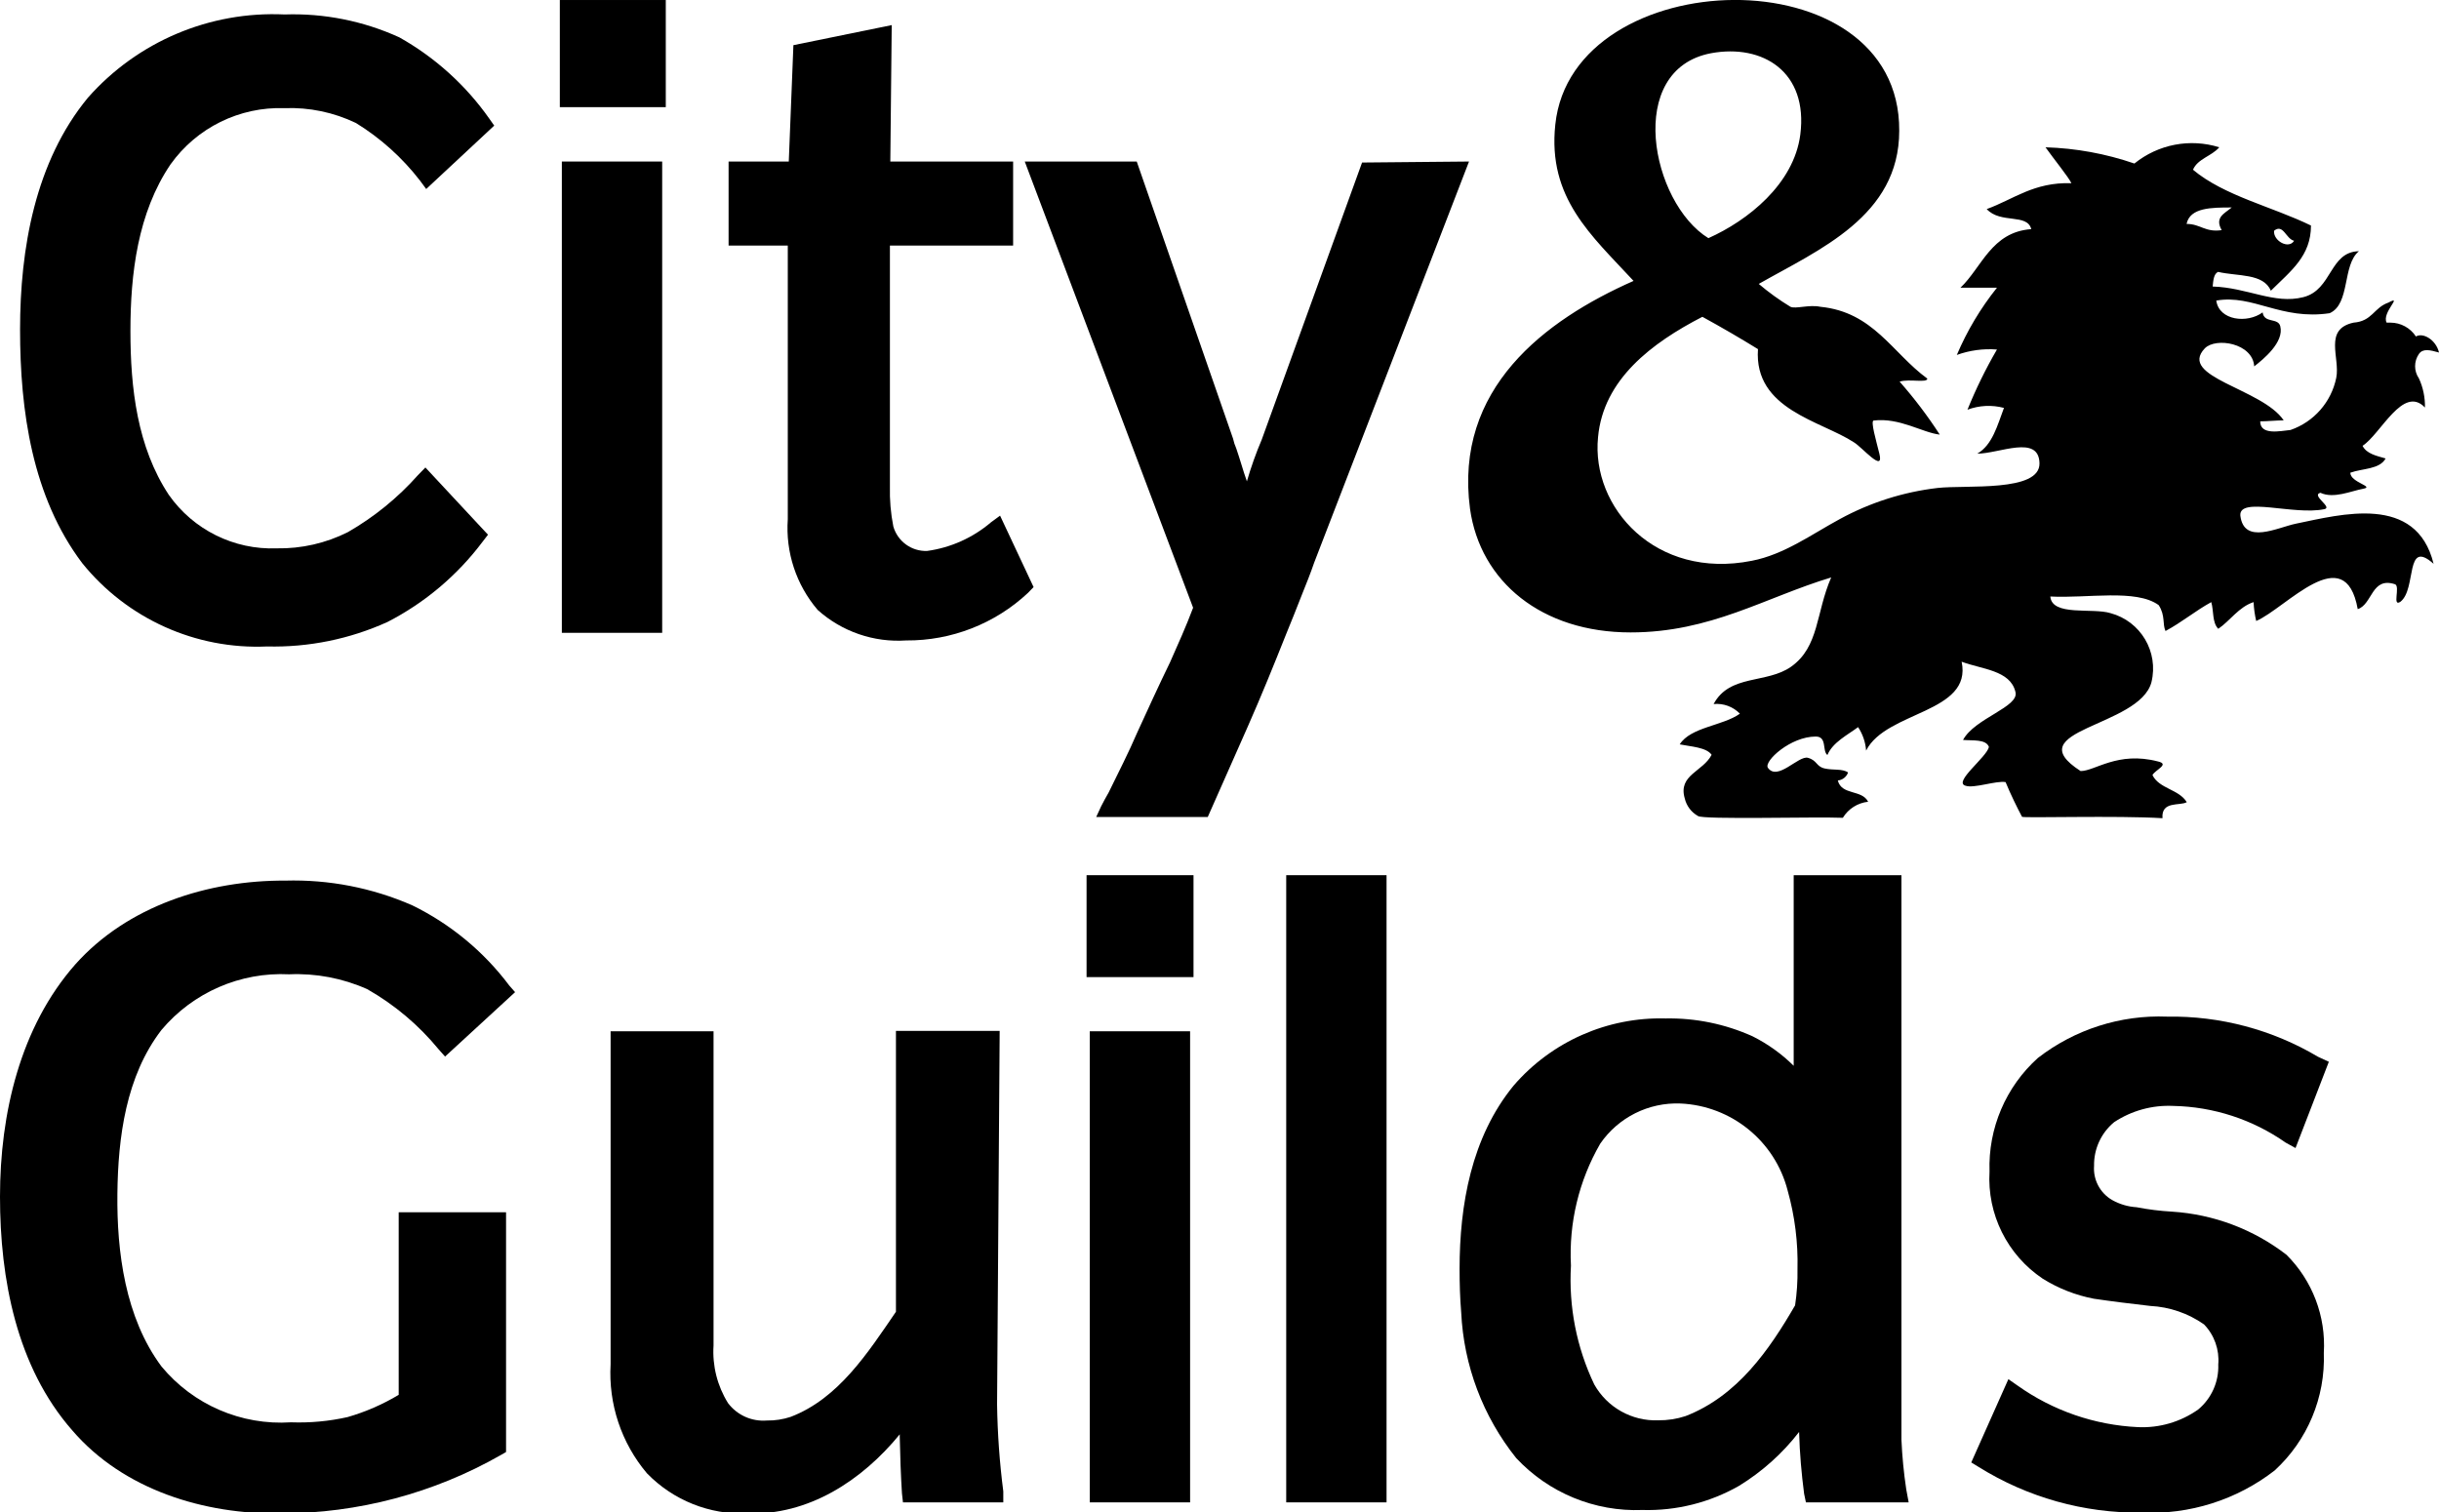
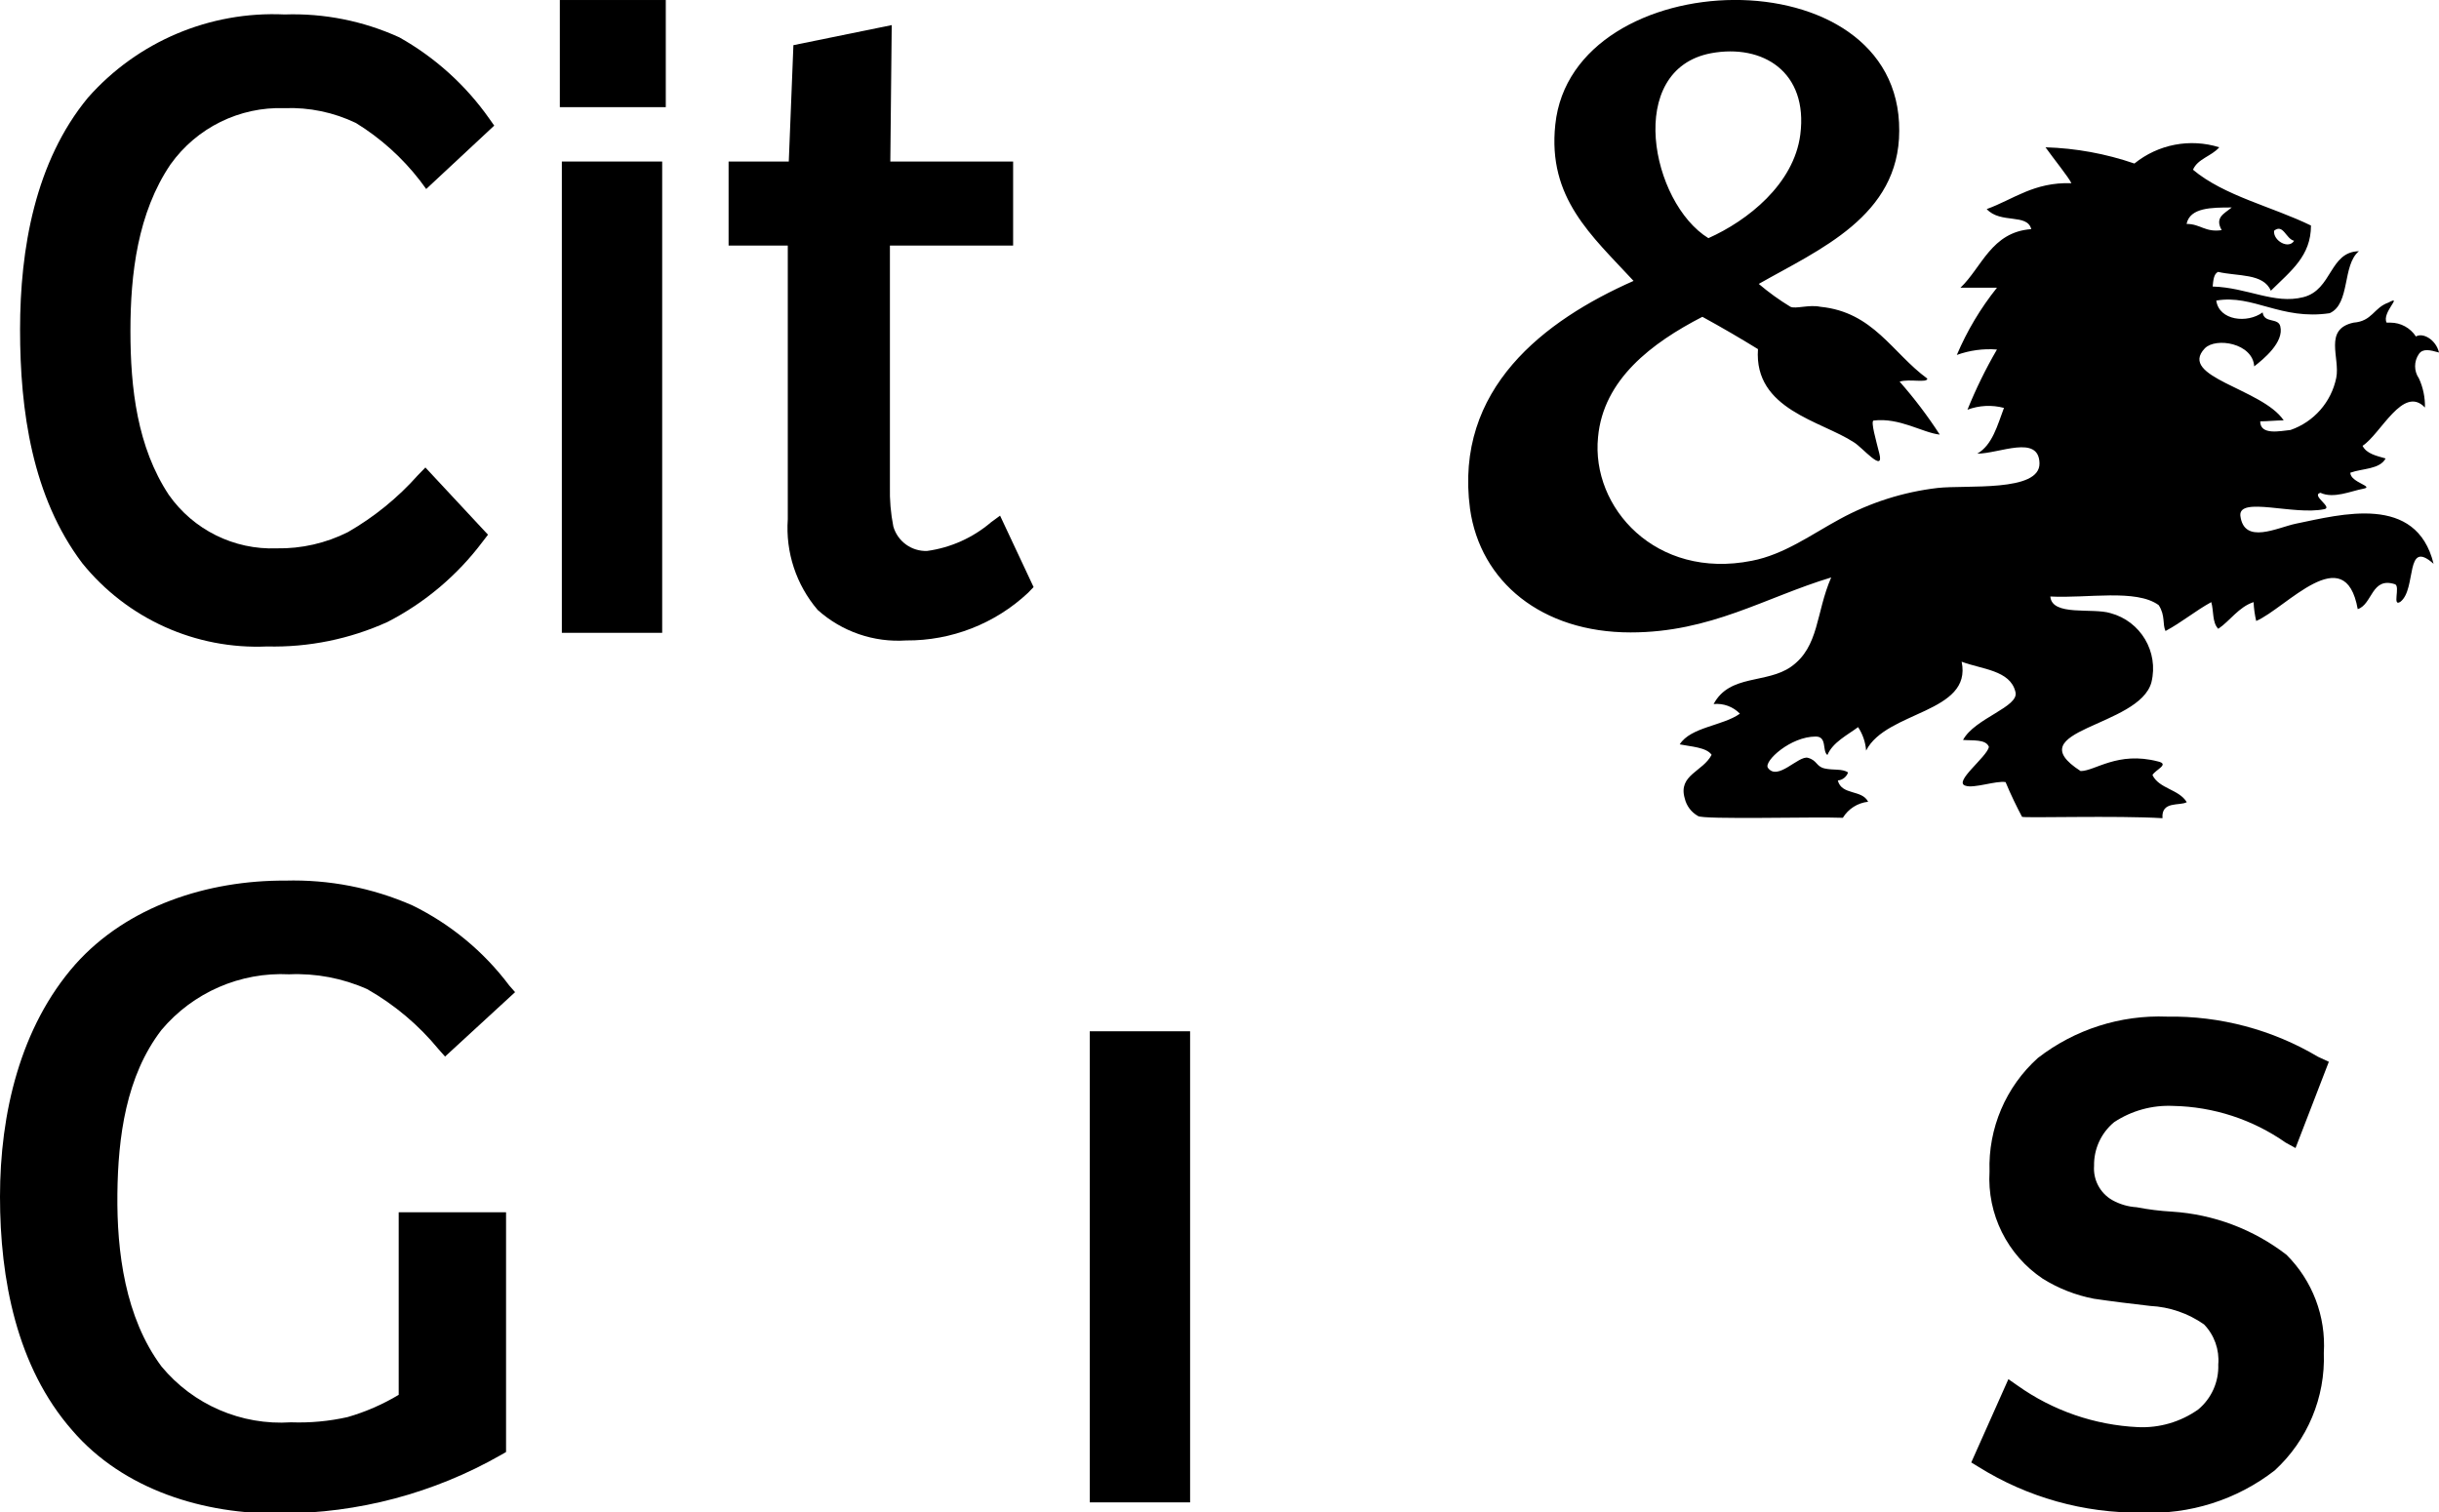
<svg xmlns="http://www.w3.org/2000/svg" width="200px" height="124px" viewBox="0 0 200 124" version="1.1">
  <title>CityandGuilds</title>
  <g id="CityandGuilds" stroke="none" stroke-width="1" fill="none" fill-rule="evenodd">
    <g transform="translate(0, -0.003)" fill="#000000" fill-rule="nonzero">
      <path d="M158.042,31.053 C158.042,31.432 156.578,31.053 155.771,31.3 C156.973,32.666 158.073,34.118 159.062,35.644 C157.664,35.496 155.771,34.229 153.632,34.492 C153.385,34.574 153.846,36.138 154.109,37.207 C154.521,38.853 152.711,36.697 152.036,36.286 C149.338,34.509 143.809,33.604 144.155,28.635 C142.69,27.73 141.16,26.841 139.597,25.985 C135.45,28.124 131.469,31.119 131.041,35.858 C130.465,41.633 135.78,47.557 143.645,45.994 C146.31,45.484 148.581,43.805 150.868,42.571 C153.351,41.216 156.071,40.35 158.881,40.021 C161.218,39.758 167.289,40.383 167.24,37.997 C167.19,35.611 163.949,37.207 162.139,37.207 C163.373,36.5 163.784,34.904 164.327,33.456 C163.338,33.193 162.292,33.245 161.333,33.604 C162.021,31.903 162.829,30.253 163.752,28.667 C162.635,28.58 161.514,28.732 160.461,29.112 C161.301,27.133 162.408,25.278 163.752,23.6 L160.757,23.6 C162.501,21.954 163.291,19.025 166.565,18.795 C166.236,17.479 164.048,18.384 162.912,17.15 C165.101,16.36 166.763,14.928 169.856,15.027 C169.675,14.599 168.375,12.987 167.733,12.082 C170.216,12.157 172.674,12.606 175.023,13.414 C176.973,11.834 179.586,11.333 181.983,12.082 C181.341,12.822 180.206,13.02 179.827,13.925 C182.411,16.08 186.294,16.936 189.502,18.499 C189.502,21 187.857,22.217 186.211,23.846 C185.603,22.398 183.48,22.678 181.884,22.3 C181.522,22.464 181.489,23.024 181.44,23.501 C184.286,23.583 186.491,24.982 188.877,24.373 C191.263,23.764 191,20.654 193.435,20.605 C192.053,21.724 192.744,24.932 191.032,25.689 C187.034,26.282 184.763,24.126 181.736,24.653 C181.966,26.298 184.286,26.545 185.537,25.623 C185.668,26.545 186.804,26.035 186.985,26.759 C187.314,28.075 185.586,29.474 184.846,30.05 C184.731,28.141 181.703,27.647 180.798,28.569 C178.544,30.938 185.504,31.86 187.264,34.476 C186.722,34.476 185.899,34.558 185.339,34.558 C185.339,35.726 186.985,35.348 187.824,35.266 C189.743,34.603 191.169,32.976 191.575,30.987 C191.905,29.342 190.506,27.006 192.991,26.463 C194.537,26.347 194.636,25.245 195.854,24.817 C197.104,24.143 195.278,25.64 195.705,26.463 L196.018,26.463 C196.862,26.464 197.647,26.891 198.108,27.598 C198.684,27.252 199.753,27.861 200,28.914 C199.243,28.7 198.684,28.569 198.355,29.029 C197.936,29.633 197.936,30.433 198.355,31.037 C198.697,31.785 198.865,32.6 198.848,33.423 C197.055,31.547 195.228,35.595 193.731,36.565 C194.06,37.224 194.883,37.388 195.623,37.602 C195.13,38.507 193.731,38.408 192.727,38.77 C192.727,39.577 194.768,39.906 193.78,40.087 C192.793,40.268 191.362,40.926 190.276,40.416 C189.469,40.63 191.362,41.633 190.572,41.765 C188.071,42.275 183.579,40.695 183.71,42.291 C184.007,44.71 186.754,43.262 188.268,42.95 C191.97,42.193 198.141,40.482 199.556,46.24 C197.186,44.134 198.19,48.297 196.841,49.35 C196.133,49.827 196.841,48.1 196.397,47.919 C194.455,47.277 194.554,49.564 193.336,49.959 C192.299,44.167 187.462,49.877 185.01,50.93 C184.892,50.422 184.82,49.904 184.796,49.383 C183.579,49.778 182.855,50.93 181.9,51.572 C181.39,51.062 181.538,50.091 181.325,49.383 C180.008,50.107 178.922,51.029 177.573,51.753 C177.31,51.193 177.573,50.486 177.014,49.63 C175.171,48.281 171.139,49.087 168.128,48.922 C168.26,50.568 171.584,49.827 173.065,50.288 C175.536,50.949 177.027,53.463 176.421,55.948 C175.45,59.651 165.315,59.832 170.613,63.238 C171.798,63.238 173.64,61.592 176.948,62.448 C177.951,62.678 176.75,63.122 176.503,63.567 C177.063,64.702 178.659,64.718 179.317,65.788 C178.774,66.117 177.211,65.656 177.326,67.104 C173.657,66.874 165.923,67.104 165.808,66.989 C165.397,66.216 164.887,65.179 164.459,64.143 C163.669,64.011 161.859,64.686 161.168,64.439 C160.148,64.143 162.912,62.102 163.093,61.263 C162.863,60.605 161.744,60.753 160.971,60.687 C161.925,58.894 165.627,57.972 165.265,56.738 C164.838,54.961 162.501,54.895 160.856,54.27 C161.744,58.499 154.669,58.301 153.023,61.559 C152.972,60.872 152.745,60.209 152.365,59.634 C151.51,60.276 150.292,60.868 149.848,61.921 C149.404,61.592 149.848,60.407 148.893,60.407 C146.82,60.407 144.648,62.415 144.961,62.958 C145.751,64.11 147.478,61.938 148.252,62.152 C149.025,62.366 148.91,62.859 149.617,63.024 C150.325,63.188 151.065,63.024 151.543,63.353 C151.416,63.717 151.088,63.974 150.703,64.011 C151.016,65.245 152.678,64.735 153.188,65.755 C152.33,65.848 151.564,66.335 151.115,67.071 C148.91,66.973 139.597,67.236 139.235,66.923 C138.685,66.615 138.291,66.089 138.149,65.475 C137.589,63.55 139.646,63.287 140.354,61.905 C139.926,61.28 138.61,61.23 137.738,61.049 C138.643,59.618 141.275,59.535 142.674,58.532 C142.113,57.955 141.319,57.664 140.518,57.742 C141.835,55.274 144.862,56.096 146.87,54.681 C149.19,53.036 148.893,50.255 150.16,47.359 C144.714,49.005 140.288,51.868 133.706,51.868 C126.417,51.868 121.382,47.705 120.543,41.732 C119.227,31.86 126.664,26.265 133.953,23.04 C130.498,19.305 126.894,16.245 127.536,10.222 C128.918,-3.105 155.837,-3.879 155.738,10.732 C155.738,17.742 149.157,20.473 144.22,23.287 C145.036,23.981 145.905,24.608 146.82,25.163 C147.248,25.36 148.35,24.965 149.272,25.163 C153.616,25.591 155.162,28.947 158.042,31.053 Z M147.626,11.045 C148.285,5.895 144.55,3.591 140.321,4.365 C133.213,5.697 135.385,16.639 140.09,19.535 C143.299,18.104 147.1,15.109 147.626,11.045 Z M183.003,17.018 C181.357,17.018 179.58,17.018 179.301,18.367 C180.452,18.367 180.814,19.075 182.18,18.877 C181.588,17.824 182.394,17.528 183.003,17.018 Z M188.12,19.749 C187.445,19.601 187.232,18.318 186.475,18.927 C186.392,19.749 187.676,20.473 188.12,19.749 Z" id="Shape" />
      <path d="M40.527,10.305 L34.949,15.504 L34.439,14.813 C32.988,12.935 31.21,11.335 29.19,10.091 C27.365,9.214 25.355,8.796 23.332,8.873 C19.641,8.744 16.131,10.474 13.986,13.48 C11.288,17.462 10.695,22.464 10.695,27.154 C10.695,31.843 11.255,36.664 13.838,40.58 C15.852,43.452 19.185,45.106 22.69,44.973 C24.717,45.009 26.721,44.552 28.531,43.641 C30.685,42.403 32.624,40.825 34.274,38.968 L34.883,38.342 L40.016,43.855 L39.572,44.431 C37.504,47.186 34.837,49.437 31.773,51.012 C28.675,52.416 25.3,53.102 21.9,53.02 C16.051,53.283 10.424,50.748 6.746,46.191 C2.633,40.745 1.645,33.67 1.645,27.038 C1.645,20.407 2.879,13.266 7.207,8.018 C11.268,3.413 17.199,0.902 23.332,1.189 C26.572,1.078 29.794,1.72 32.744,3.065 C35.675,4.711 38.2,6.994 40.132,9.745 L40.527,10.305 Z" id="Path" />
      <polygon id="Path" points="54.595 8.791 45.907 8.791 45.907 0.004 54.595 0.004" />
      <path d="M84.295,48.626 C81.588,51.158 78.013,52.554 74.307,52.526 C71.65,52.705 69.033,51.803 67.051,50.025 C65.289,47.963 64.409,45.292 64.599,42.588 L64.599,20.144 L59.745,20.144 L59.745,13.25 L64.681,13.25 L65.06,3.707 L73.122,2.061 L73.007,13.25 L83.077,13.25 L83.077,20.144 L72.974,20.144 L72.974,39.889 C72.946,40.993 73.04,42.097 73.254,43.18 C73.607,44.403 74.746,45.23 76.018,45.187 C77.957,44.922 79.779,44.105 81.267,42.834 L82.007,42.291 L84.755,48.149 L84.295,48.626 Z" id="Path" />
-       <path d="M120.461,13.25 L107.758,46.158 C107.462,47.03 107.1,47.919 106.771,48.741 C106.343,49.844 105.899,50.946 105.455,52.032 C104.434,54.599 103.431,57.067 102.328,59.568 L99.037,67.006 L89.889,67.006 L90.3,66.117 C90.481,65.755 90.695,65.377 90.909,64.998 C91.715,63.353 92.555,61.707 93.262,60.062 C94.134,58.153 95.023,56.212 95.944,54.319 C96.602,52.839 97.26,51.374 97.836,49.844 L97.836,49.844 L84.031,13.25 L93.213,13.25 L101.111,35.973 C101.171,36.25 101.259,36.52 101.374,36.779 C101.522,37.207 101.67,37.684 101.802,38.112 C101.933,38.54 102.081,39.017 102.246,39.478 L102.246,39.478 C102.583,38.314 102.989,37.171 103.464,36.055 L111.691,13.332 L120.461,13.25 Z" id="Path" />
-       <path d="M82.271,123.213 L74.044,123.213 L73.961,122.472 C73.863,120.942 73.813,119.379 73.78,117.832 L73.78,117.635 C70.687,121.419 66.294,124.299 61.275,124.118 C58.19,124.24 55.198,123.044 53.048,120.827 C50.949,118.34 49.883,115.142 50.07,111.892 L50.07,84.579 L58.511,84.579 L58.511,110.346 C58.404,112.005 58.818,113.656 59.696,115.068 C60.443,116.062 61.648,116.602 62.888,116.5 C63.547,116.51 64.203,116.41 64.829,116.203 C68.762,114.706 71.181,110.922 73.468,107.581 L73.468,84.546 L81.974,84.546 L81.761,115.183 C81.796,117.566 81.966,119.945 82.271,122.308 L82.271,123.213 Z" id="Path" />
-       <polygon id="Path" points="97.869 80.136 89.099 80.136 89.099 71.777 97.869 71.777" />
-       <polygon id="Path" points="113.698 123.213 105.471 123.213 105.471 71.777 113.698 71.777" />
-       <path d="M156.512,123.213 L148.087,123.213 L147.939,122.505 C147.725,120.86 147.577,119.215 147.528,117.438 C146.165,119.201 144.492,120.701 142.592,121.864 C140.184,123.234 137.446,123.917 134.677,123.838 C130.771,123.992 126.993,122.436 124.327,119.577 C121.602,116.17 120.024,111.989 119.819,107.631 C119.72,106.446 119.687,105.261 119.687,104.077 C119.687,98.844 120.642,93.283 124.114,89.038 C127.228,85.424 131.801,83.401 136.569,83.526 C139.029,83.48 141.468,83.98 143.71,84.99 C144.956,85.613 146.094,86.429 147.084,87.409 C147.084,86.718 147.084,86.043 147.084,85.352 L147.084,71.777 L155.919,71.777 L155.919,115.463 C155.919,115.776 155.919,116.121 155.919,116.417 C155.919,116.714 155.919,117.487 155.919,118.063 C155.978,119.429 156.11,120.791 156.314,122.143 L156.512,123.213 Z M138.215,116.138 C142.476,114.492 145.093,110.691 147.199,107.055 C147.347,106.069 147.413,105.073 147.396,104.077 C147.449,101.904 147.177,99.736 146.59,97.643 C145.551,93.589 141.984,90.69 137.803,90.502 C135.19,90.397 132.705,91.639 131.222,93.793 C129.47,96.825 128.636,100.3 128.819,103.797 C128.624,107.153 129.28,110.504 130.728,113.538 C131.787,115.426 133.814,116.563 135.977,116.483 C136.737,116.491 137.493,116.375 138.215,116.138 L138.215,116.138 Z" id="Shape" />
      <path d="M190.967,87.08 L188.235,94.155 L187.429,93.711 C184.72,91.811 181.506,90.763 178.198,90.7 C176.485,90.62 174.791,91.087 173.361,92.032 C172.294,92.915 171.688,94.235 171.715,95.619 C171.632,96.759 172.207,97.845 173.196,98.417 C173.812,98.763 174.498,98.966 175.204,99.009 L175.204,99.009 L175.204,99.009 C176.165,99.195 177.138,99.316 178.116,99.371 C181.525,99.589 184.791,100.821 187.495,102.909 C189.622,105.027 190.737,107.958 190.555,110.955 C190.688,114.604 189.215,118.128 186.524,120.597 C183.414,123.009 179.546,124.234 175.615,124.052 C170.889,124.108 166.246,122.806 162.238,120.301 L161.645,119.939 L164.689,113.11 L165.446,113.637 C168.342,115.695 171.769,116.877 175.319,117.043 C177.08,117.123 178.817,116.613 180.255,115.595 C181.345,114.688 181.953,113.326 181.9,111.909 C182.005,110.695 181.579,109.494 180.732,108.618 C179.434,107.708 177.906,107.183 176.323,107.104 C174.776,106.923 173.246,106.742 171.699,106.512 C170.211,106.227 168.788,105.669 167.503,104.867 C164.595,102.918 162.935,99.575 163.143,96.08 C163.024,92.542 164.475,89.133 167.108,86.767 C170.132,84.426 173.884,83.226 177.705,83.377 C182.054,83.307 186.338,84.446 190.078,86.668 L190.967,87.08 Z" id="Path" />
      <polygon id="Path" points="54.299 51.901 46.072 51.901 46.072 13.25 54.299 13.25" />
      <polygon id="Path" points="97.589 123.213 89.362 123.213 89.362 84.579 97.589 84.579" />
      <path d="M42.238,81.37 L36.495,86.652 L35.969,86.059 C34.335,84.069 32.35,82.396 30.111,81.123 C28.101,80.227 25.909,79.81 23.71,79.906 C19.702,79.707 15.831,81.393 13.246,84.463 C10.333,88.248 9.675,93.25 9.626,97.939 C9.576,102.629 10.251,108.059 13.246,112.073 C15.845,115.212 19.792,116.914 23.858,116.648 C25.417,116.705 26.977,116.561 28.499,116.22 C29.971,115.796 31.381,115.182 32.694,114.393 L32.694,99.42 L41.497,99.42 L41.497,119.083 L41.07,119.33 C35.576,122.464 29.361,124.114 23.036,124.118 C16.767,124.217 10.119,122.193 5.923,117.306 C1.366,112.106 0,104.916 0,98.137 C0,91.358 1.645,84.233 6.17,79.099 C10.448,74.295 17.063,72.189 23.398,72.222 C26.971,72.122 30.522,72.813 33.797,74.245 C36.935,75.778 39.665,78.033 41.761,80.827 L42.238,81.37 Z" id="Path" />
    </g>
  </g>
</svg>